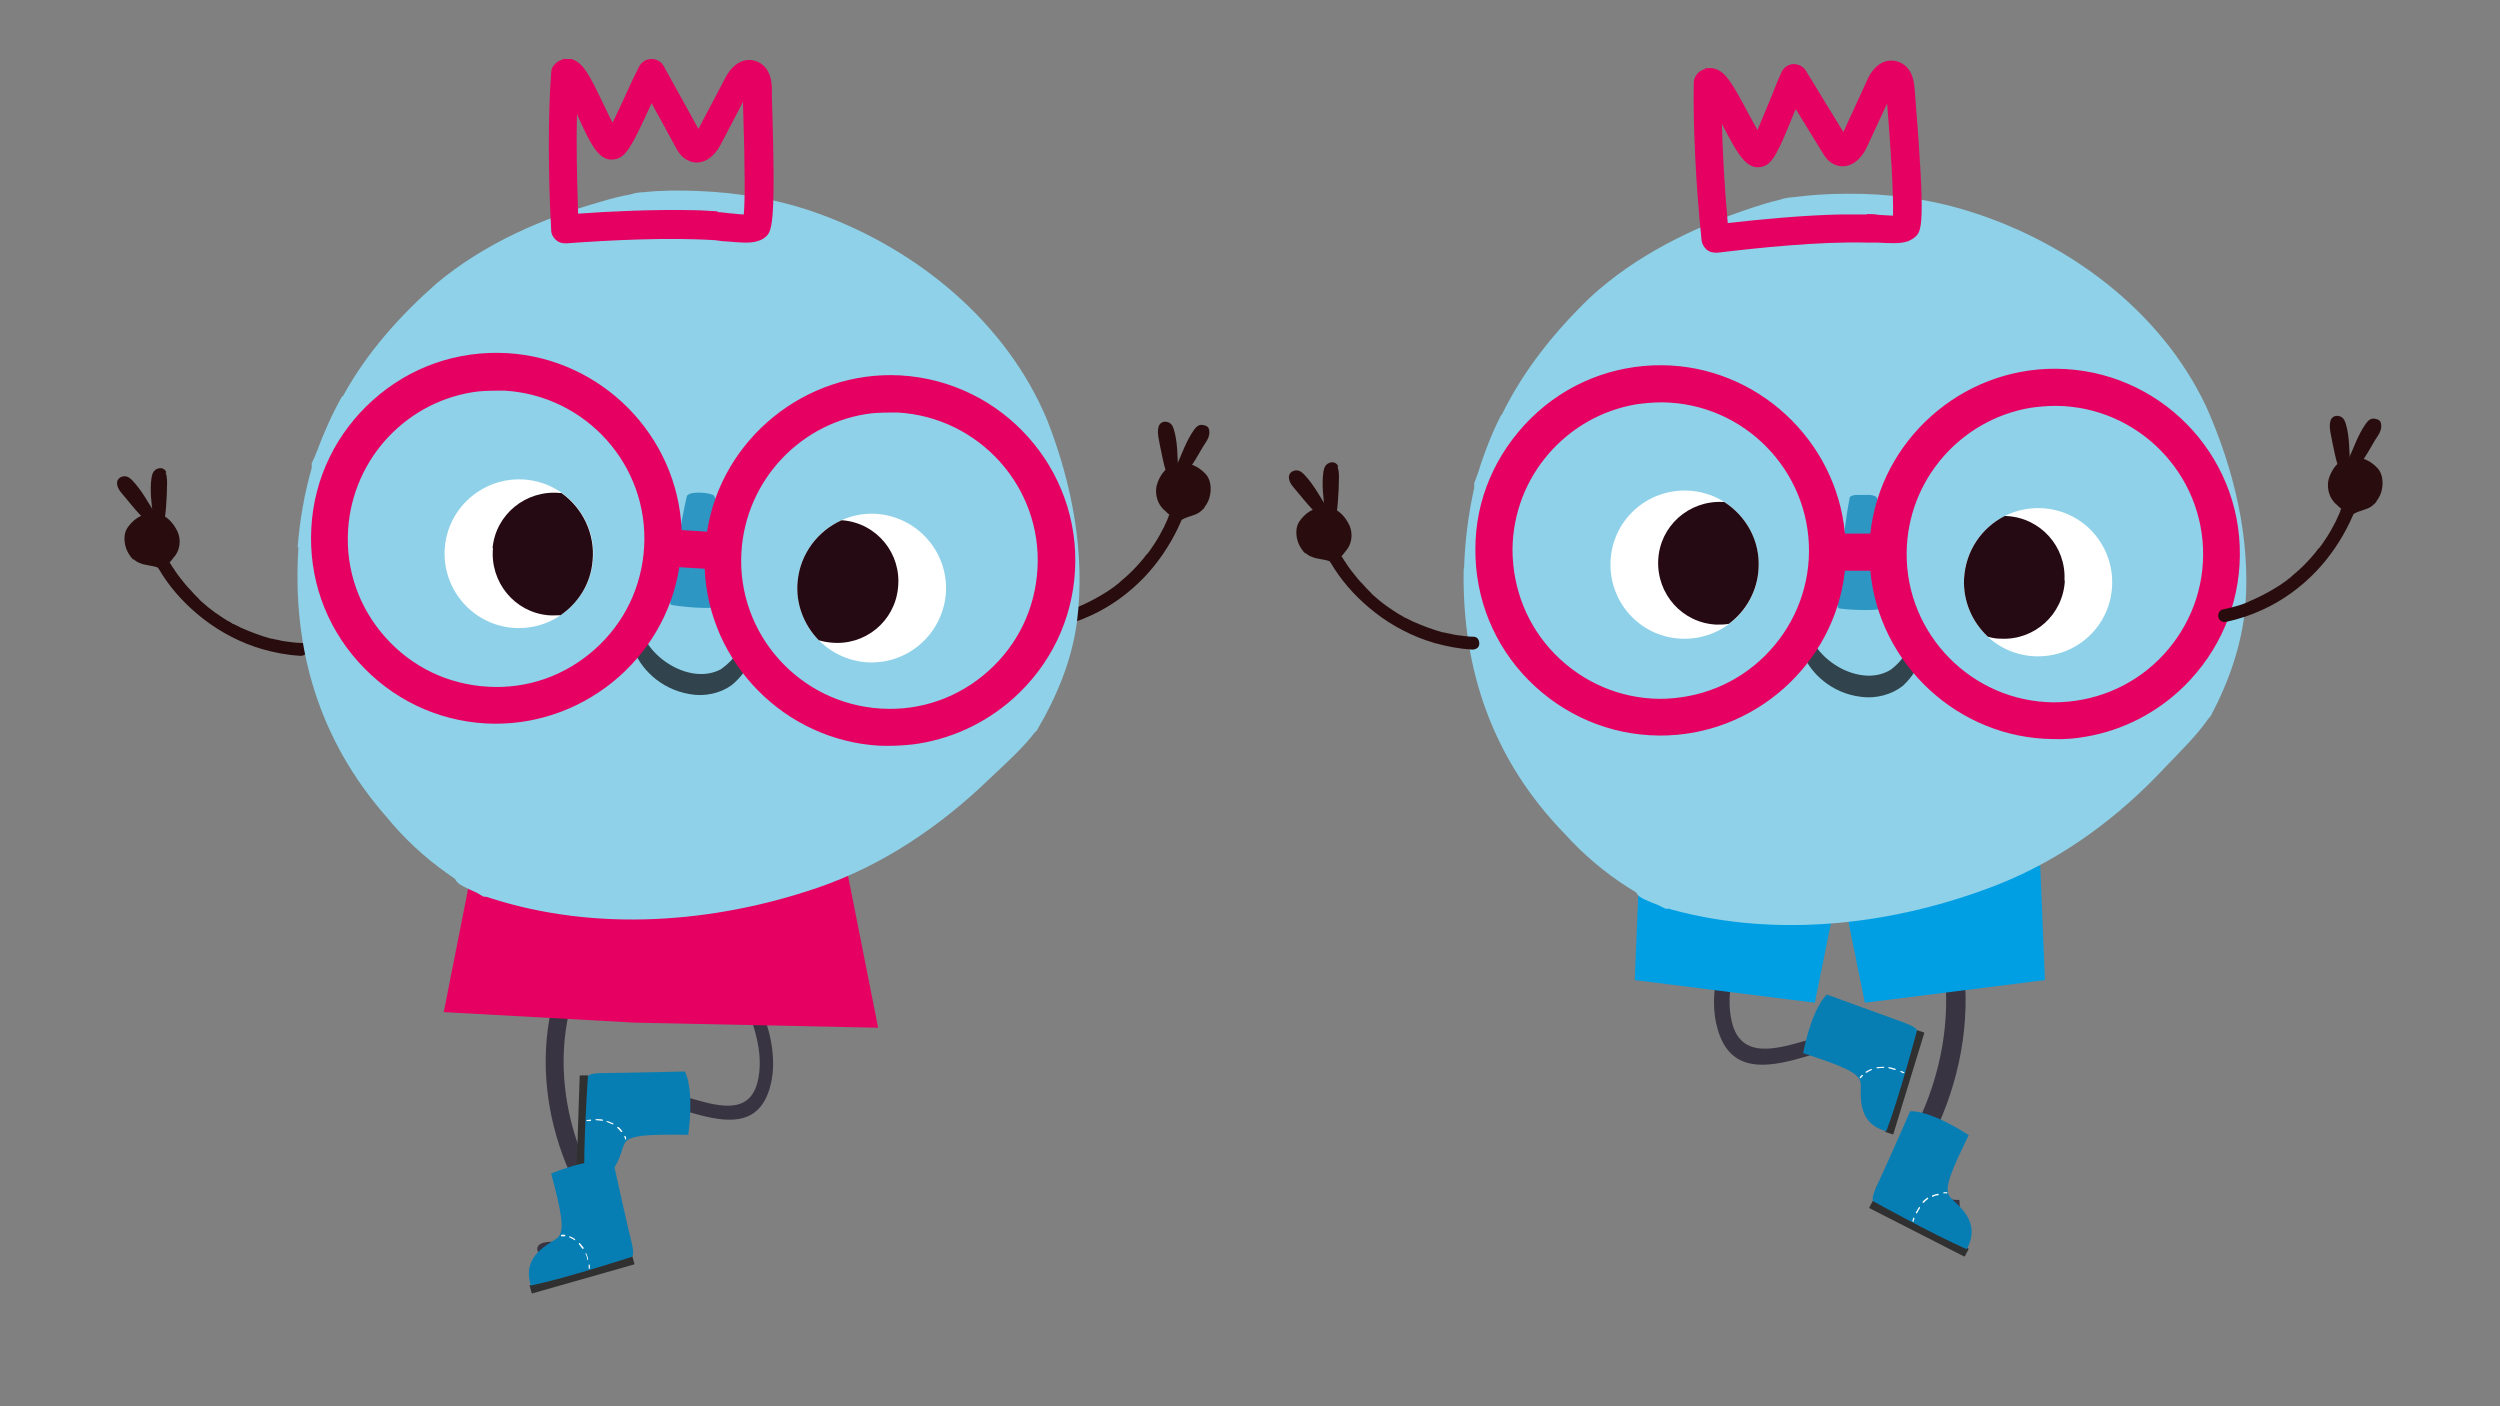
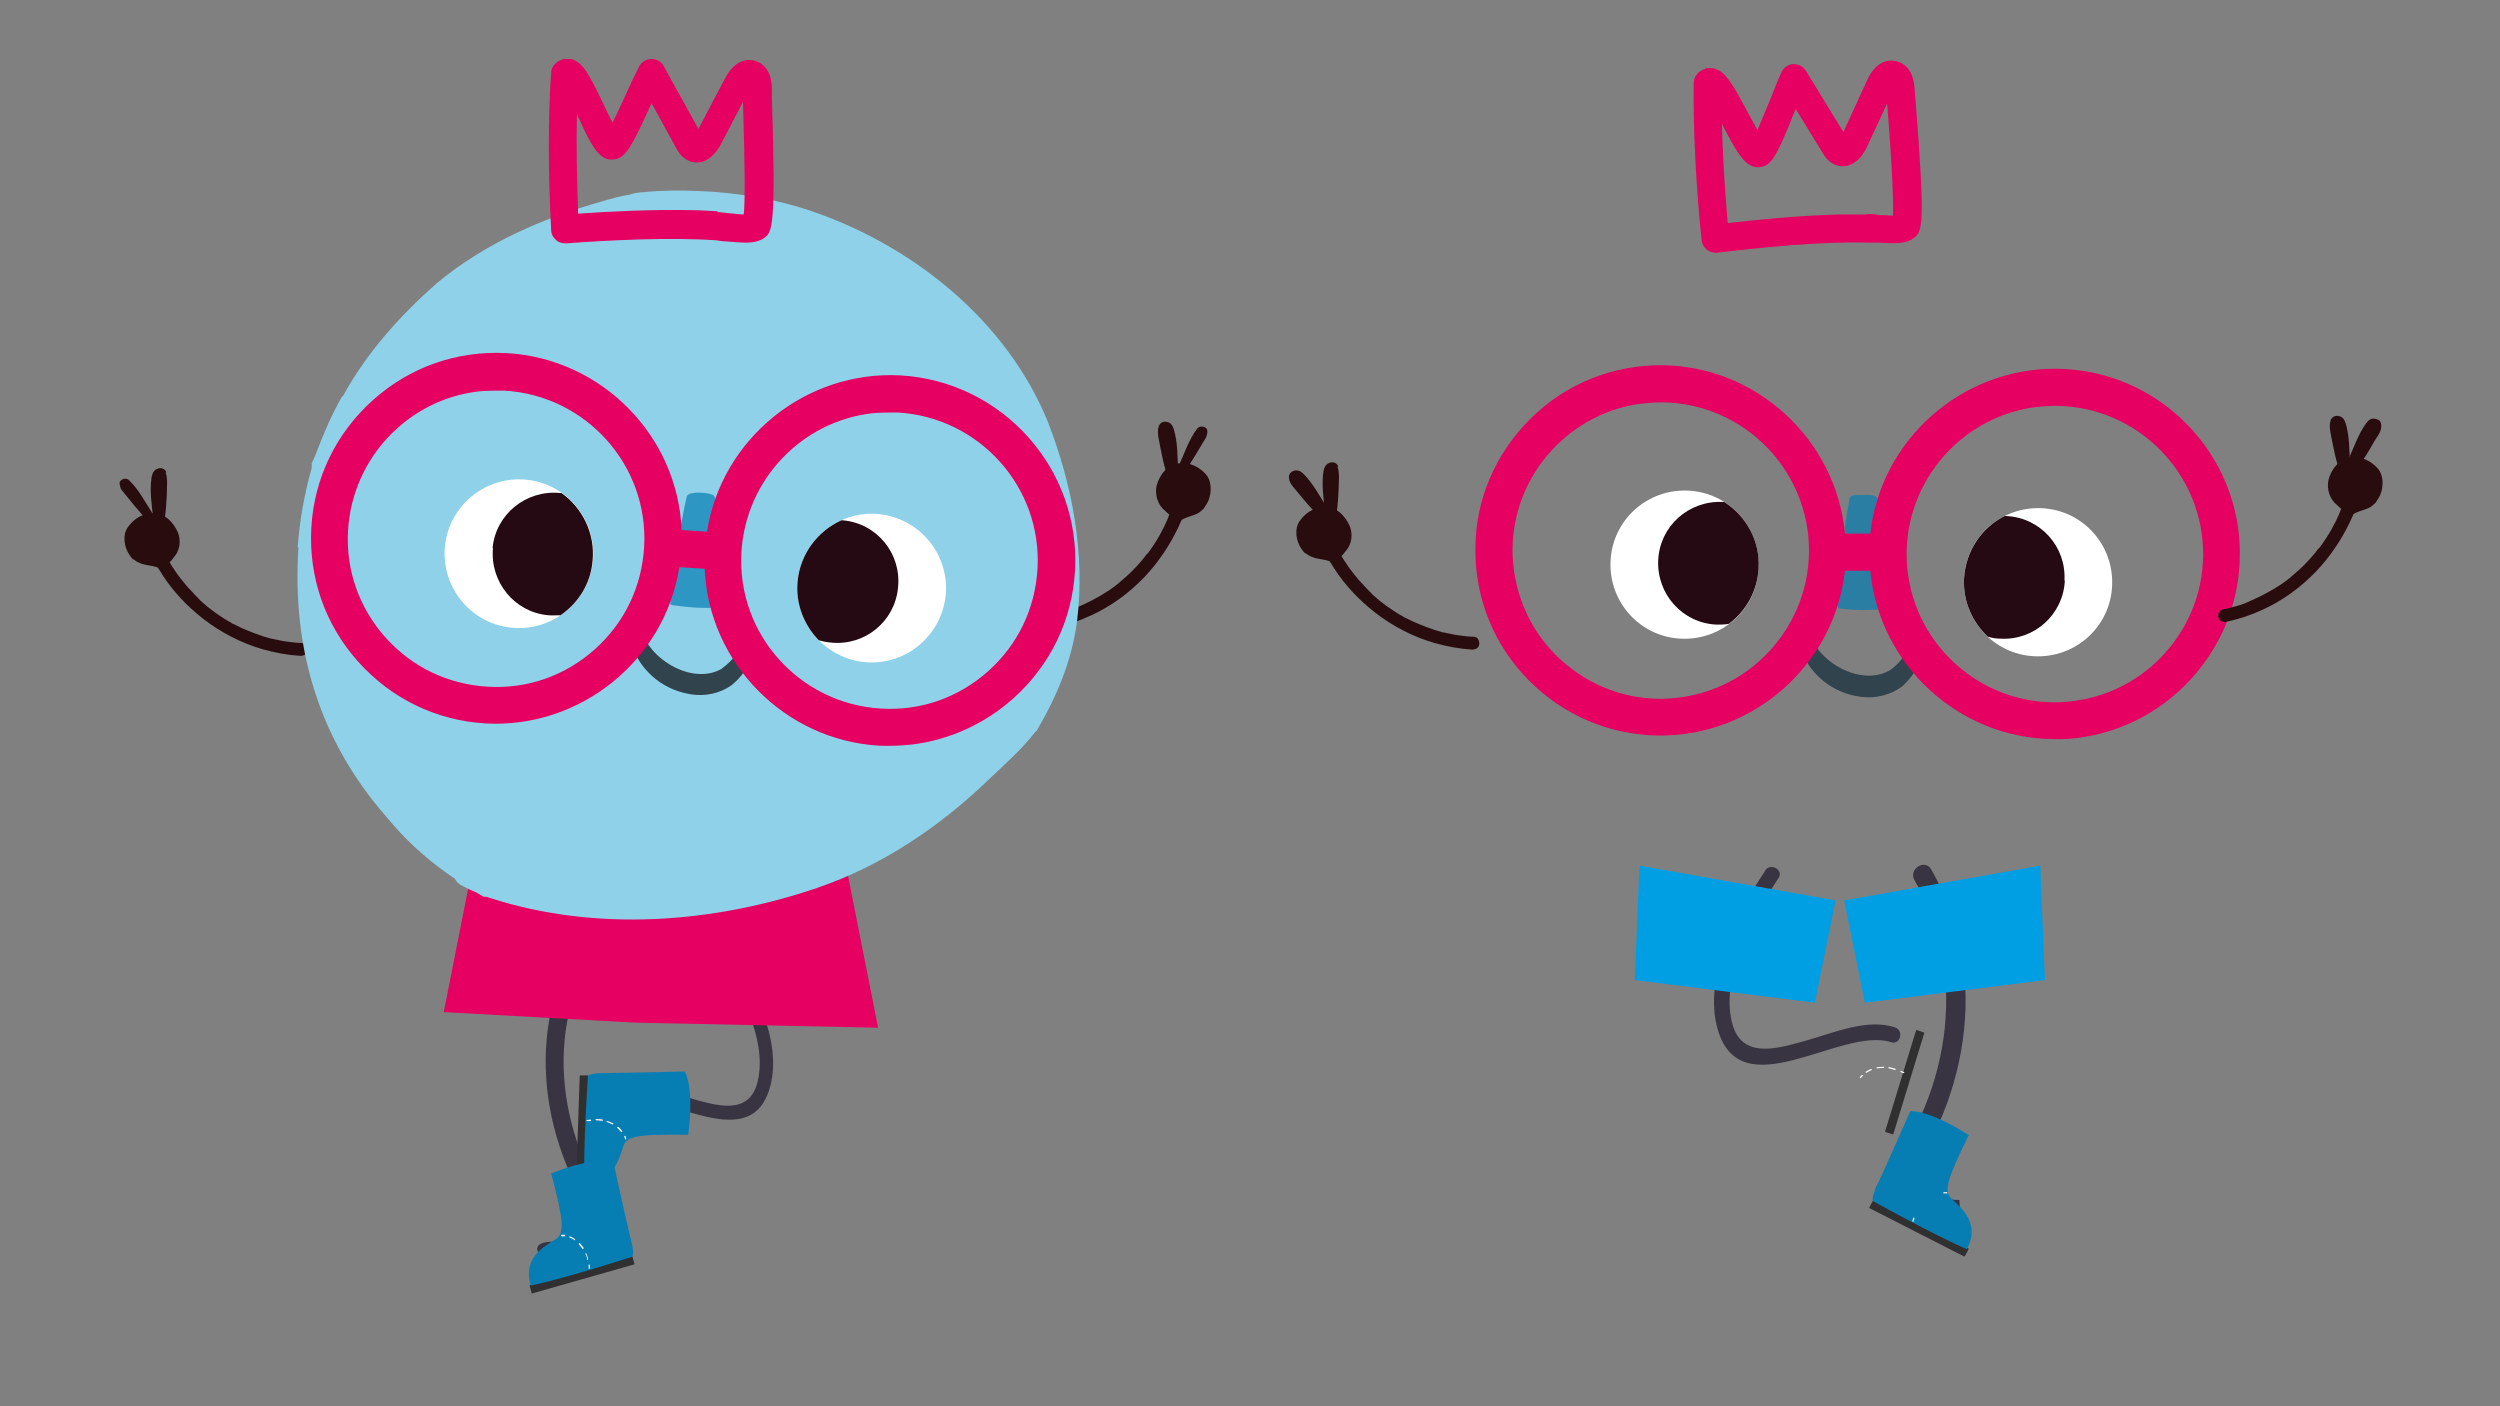
<svg xmlns="http://www.w3.org/2000/svg" version="1.1" viewBox="0 0 640 360">
  <rect x="0" y="0" width="640" height="360" fill="#808080" stroke="none" />
  <defs>
    <style>
      .cls-1 {
        fill: none;
      }

      .cls-2 {
        fill: #111;
      }

      .cls-3 {
        fill: #303030;
      }

      .cls-4 {
        clip-path: url(#clippath-1);
      }

      .cls-5 {
        clip-path: url(#clippath-3);
      }

      .cls-6 {
        clip-path: url(#clippath-2);
      }

      .cls-7 {
        fill: #fff;
      }

      .cls-8 {
        fill: #e60061;
      }

      .cls-9 {
        fill: #31434d;
      }

      .cls-10 {
        opacity: .7;
      }

      .cls-11 {
        fill: #290d0e;
      }

      .cls-12 {
        fill: #067eb4;
      }

      .cls-13 {
        fill: #8ed1e8;
      }

      .cls-14 {
        fill: #009fe3;
      }

      .cls-15 {
        fill: #383442;
      }

      .cls-16 {
        opacity: 0;
      }

      .cls-17 {
        clip-path: url(#clippath);
      }

      .cls-18 {
        fill: #250a13;
      }
    </style>
    <clipPath id="clippath">
      <rect class="cls-1" x="102.6" y="332.3" width="113.7" height="12.9" />
    </clipPath>
    <clipPath id="clippath-1">
      <rect class="cls-1" x="171.6" y="126" width="13.5" height="29.6" />
    </clipPath>
    <clipPath id="clippath-2">
      <rect class="cls-1" x="429.9" y="331.5" width="113.7" height="12.9" />
    </clipPath>
    <clipPath id="clippath-3">
      <rect class="cls-1" x="470.4" y="126.7" width="13.4" height="29.5" />
    </clipPath>
  </defs>
  <g>
    <g id="Calque_1">
      <g id="Calque_1-2" data-name="Calque_1">
        <g>
          <g class="cls-16">
            <g class="cls-17">
              <path class="cls-2" d="M102.6,337.7c-.6,5,7.3,5.8,10.4,6.4,10.8,2.2,21.8.4,32.6-1,1.2-.3,2.4-.5,3.7-.7,11.3-1.9,22.3,1.4,33.6,1.8,9.4.3,18.8.1,28.1-1.2,1.5-.2,4.1-.4,5-2.4s0-3.5-1.4-4.2c-6.7-3.3-13.9-3.3-20.8-3.6-14.1-.7-28.1,3.9-42.2,2.8-3.1-.3-6.2-1-9.3-1.6-1-.2-2.1-.4-3.1-.6-5.9-1.1-12-1.3-18-.9-3.1.2-6.1.5-9.1.9-2.5.4-5.9.4-8,2-.8.6-1.2,1.4-1.3,2.3" />
            </g>
          </g>
          <path class="cls-11" d="M308.4,129.9c-.4.5-.9.9-1.4,1.3-1.4.9-3.1,1-4.5,1.9-.3.7-.6,1.3-.9,2-2.2,4.6-5.1,8.9-8.6,12.6-3.9,4.1-8.7,7.6-13.8,9.9-3,1.4-6.1,2.4-9.3,3.1-.9.2-1.8-.3-2-1.2-.2-.8.3-1.9,1.2-2,1.4-.3,2.7-.6,4-1,.6-.2,1.3-.4,1.9-.7.3-.1.6-.2.9-.4.1,0,.3-.1.4-.2,0,0,.2,0,.3-.1,2.5-1.1,4.9-2.4,7.2-3.9.6-.4,1.1-.8,1.7-1.2l.2-.2c.1,0,.2-.2.3-.2.3-.2.5-.4.8-.7,1.1-.9,2.1-1.8,3.1-2.8s1.9-2,2.8-3.1c.2-.3.4-.5.6-.8,0-.1.2-.2.3-.3h0s.1-.2.2-.2c.4-.5.8-1.1,1.2-1.7.9-1.3,1.7-2.6,2.4-4,.4-.7.7-1.3,1-2,.2-.4.3-.7.5-1.1,0-.2.2-.3.2-.5h0c0-.1,0-.2.1-.3,0-.1,0-.2.2-.3-.4-.3-.8-.7-1.2-1.1-1.9-1.5-2.6-4.2-2.1-6.4.7-2.6,2.7-5.5,5.9-5.7h1.5c1.9.2,3.7,1.2,5.1,2.7,1.7,1.8,1.6,4.9.7,7-.3.6-.6,1.1-1,1.6" />
          <path class="cls-11" d="M296.6,109.2c.3-.9,1.1-1.4,2.1-1.2,1.1.2,1.5,1,1.8,1.9,1,3.3.9,6.8,1.1,10.2v.2c0,0,0,.2-.2.3-.6.5-1.4,1.4-2.3,1-.4-.2-.5-.5-.6-.9-.6-1.9-1-3.9-1.4-5.9-.3-1.7-1-4.1-.5-5.5" />
          <path class="cls-11" d="M301.7,119.4c1.5-3.3,2.6-6.8,4.8-9.7.5-.7,2-.7,2.5.2.2.6,0,1.4-.2,2-1.8,2.9-3.5,6.1-5.6,8.9-.5,0-1,0-1.5-1.4" />
-           <path class="cls-11" d="M302.1,119.7c.9-2,1.6-4,2.6-5.9.5-1,1-1.9,1.6-2.8.3-.5.7-1.2,1.4-1.2s1,.7.8,1.3c-.2.9-.9,1.8-1.4,2.6-.5.9-1.1,1.9-1.6,2.8-.6.9-1.1,1.8-1.7,2.7-.1.2-.6,1-.8,1.1-.3,0-.7-.9-.8-1.1-.3-.6-1.2,0-.9.5.3.7.9,1.8,1.8,1.7.4,0,.6-.3.8-.6.5-.7.9-1.3,1.4-2,1-1.5,1.8-3,2.7-4.5.7-1.1,1.6-2.2,1.6-3.6s-.6-1.7-1.6-1.9c-1.1-.2-1.7.4-2.3,1.2-2,2.8-3.1,6.1-4.5,9.2-.3.6.6,1.1.9.5" />
          <path class="cls-11" d="M34.1,143.1c.5.4,1,.8,1.6,1,1.5.7,3.2.6,4.7,1.2.4.6.8,1.2,1.2,1.9,2.8,4.3,6.3,8,10.4,11.2,4.5,3.5,9.7,6.2,15.2,7.8,3.2.9,6.4,1.5,9.7,1.7.9,0,1.8-.5,1.8-1.5s-.5-1.8-1.5-1.8-2.8-.2-4.1-.4c-.7-.1-1.3-.2-2-.4-.3,0-.6-.1-1-.2,0,0-.3,0-.4-.1h-.3c-2.6-.7-5.2-1.7-7.7-2.8-.6-.3-1.2-.6-1.8-.9,0,0-.2-.1-.3-.1s-.2-.1-.3-.2c-.3-.2-.6-.4-.9-.5-1.2-.7-2.3-1.5-3.5-2.3-1.1-.8-2.2-1.7-3.2-2.6-.2-.2-.5-.4-.7-.7,0,0-.2-.2-.3-.3h0s0-.1-.2-.2c-.5-.5-1-1-1.4-1.5-1.1-1.1-2.1-2.3-3-3.5-.5-.6-.9-1.2-1.3-1.8-.2-.3-.4-.7-.7-1,0-.2-.2-.3-.3-.5h0s0-.2-.2-.3c0,0,0-.2-.2-.3.4-.4.7-.8,1-1.2,1.7-1.8,2-4.5,1.1-6.6-1.1-2.5-3.5-5.1-6.7-4.8-.5,0-1,.1-1.4.2-1.9.5-3.5,1.7-4.7,3.4-1.4,2-.9,5.1.4,7,.3.5.7,1,1.2,1.4" />
          <path class="cls-11" d="M42.6,120.9c-.4-.9-1.3-1.3-2.3-.9s-1.3,1.2-1.5,2.2c-.5,3.4,0,6.8.4,10.2v.2c0,.1,0,.2.2.3.6.5,1.6,1.1,2.4.6.4-.2.4-.5.4-.9.3-2,.4-4,.5-6,0-1.7.3-4.2-.3-5.6" />
          <path class="cls-11" d="M39.2,131.7c-2-3.1-3.6-6.3-6.2-8.8-.6-.6-2-.4-2.4.6,0,.6.2,1.4.5,1.9,2.2,2.6,4.3,5.5,6.8,7.9.5,0,.9-.3,1.3-1.6" />
-           <path class="cls-11" d="M38.8,132c-1.1-1.8-2.2-3.7-3.4-5.5-.6-.9-1.3-1.7-2-2.5-.4-.4-.9-1.1-1.5-1-.8,0-.9.8-.6,1.4.3.9,1.2,1.6,1.8,2.4.7.8,1.4,1.7,2,2.5.7.8,1.4,1.7,2.1,2.4.2.2.7.9.9.9.3,0,.5-1,.6-1.2.2-.6,1.2-.3,1,.4s-.6,1.9-1.6,1.9-.6-.2-.9-.5c-.6-.6-1.1-1.2-1.7-1.8-1.2-1.3-2.3-2.7-3.4-4-.8-1-1.9-2-2.1-3.3-.2-1,.3-1.8,1.3-2.1,1-.3,1.8.2,2.5.9,2.4,2.5,4,5.5,5.8,8.4.4.6-.5,1.2-.8.7" />
          <path class="cls-15" d="M147.6,241.6c-14.1,24.5-8.3,55.3,9.2,76.2.6-1.3,1.2-2.6,1.8-3.9-6.6-.8-11.1,4-17.4,4s-3.2,4.6-.2,4.6c6.3,0,11.2-4.7,17.4-4,2.1.3,2.9-2.7,1.7-4.1-16.1-19.3-21.6-47.8-8.5-70.4,1.5-2.6-2.4-5.1-3.9-2.5" />
          <path class="cls-15" d="M186.1,241.9c6.5,9.7,14.4,24.5,11,36.5-5.3,18.6-28.5-.6-40,3.1-2.2.7-3.1-2.7-.9-3.4,6.3-2.1,13.9,1.2,20,2.9,6.8,1.9,15.7,5,17.8-4.3,2.5-10.9-5-24.2-10.8-33-1.3-1.9,1.8-3.7,3-1.8" />
          <polygon class="cls-8" points="122.4 214.6 113.6 259.1 162.6 261.8 167.7 222.7 122.4 214.6" />
          <polygon class="cls-8" points="212.2 199.5 224.8 263.1 162.6 261.8 160.5 222.7 212.2 199.5" />
          <path class="cls-3" d="M147.5,302.5l.9-27c0-.1,0-.2.2-.2h1.9c.1,0,.2.2.2.3l-.9,27c0,.1,0,.2-.2.2h-1.9c-.1,0-.2-.2-.2-.3" />
          <path class="cls-12" d="M150.5,275.7s-.4-1,4-1,20.8-.4,20.8-.4c0,0,2.5,3.7.9,16.2-10.2-.1-15.1,0-16.3,2.2-1.2,2.3-1.9,10.2-10.3,9.7-.3-9.3.9-26.7.9-26.7" />
          <path class="cls-7" d="M159.8,291s0-.1.1-.2h.2c.2.4.2.7.2.7,0,.1,0,.2-.1.2s-.2,0-.2-.1c0,0,0-.3-.2-.6h0" />
          <path class="cls-7" d="M152.4,286.7s0-.2.2-.2h.4c.4,0,.8,0,1.2.1.1,0,.2.1.2.2,0,0-.1.2-.2.1-.4,0-.8,0-1.1-.1h-.4c-.1,0-.2,0-.2-.2h0M155.4,287.1h0s.1-.1.2-.1c.5.2,1,.4,1.4.6,0,0,.1.2,0,.2,0,0-.2.1-.3,0-.4-.2-.9-.4-1.4-.6,0,0-.1,0-.1-.2M158,288.6h0c0-.1.2-.1.3-.1.4.3.7.7,1,1.1v.2h-.3c-.3-.4-.6-.7-1-1.1h0" />
          <path class="cls-7" d="M150.1,286.9s0-.2.2-.2c.3,0,.5,0,.8-.1.1,0,.2,0,.2.2,0,0,0,.2-.2.2h-.7c-.1,0-.2,0-.2-.1h0" />
          <path class="cls-3" d="M136.3,331.1l26-7.4c.1,0,.2-.1.1-.2l-.5-1.8c0-.1-.1-.2-.2-.1l-26,7.4c-.1,0-.2.1-.1.2l.5,1.8c0,.1.1.2.2.1" />
          <path class="cls-12" d="M161.6,321.8s1.1.2,0-4.1c-1.1-4.3-4.6-20.3-4.6-20.3,0,0-4.2-1.6-15.9,3,2.6,9.9,3.6,14.6,1.7,16.4-1.9,1.7-9.4,4.3-6.9,12.3,9.1-1.9,25.7-7.3,25.7-7.3" />
          <path class="cls-7" d="M144.6,316.5s.1,0,.1-.2,0-.2-.2-.2h-.7c-.1,0-.2,0-.2.2s0,.2.2.2h.7" />
          <path class="cls-7" d="M150.5,322.6s-.2,0-.2-.1v-.4c-.1-.4-.2-.7-.4-1.1v-.2s.2,0,.2.1c.1.4.3.7.4,1.1v.4s0,.2-.1.2h0M149.1,319.7c-.3-.4-.6-.8-.9-1.2v-.3h.2c.3.4.7.8,1,1.2v.3h-.2M147.1,317.5c-.4-.3-.8-.5-1.3-.7,0,0-.1-.1-.1-.2,0,0,.1-.1.2-.1.5.2.9.4,1.3.7,0,0,.1.2,0,.3h-.1" />
          <path class="cls-7" d="M150.9,324.9s.1-.1.1-.2v-.8c0-.1-.1-.2-.2-.2,0,0-.2.1-.1.2v.7c0,.1,0,.2.2.2h0" />
          <path class="cls-13" d="M76.4,140.1c-1.7,26,5.3,49.4,22.6,69.1,4.4,5.4,9.6,10.2,15.2,14.2.8.5,1.5,1.1,2.3,1.6.3.8,1.2,1.5,2.1,1.9,1.1.6,2.2,1.1,3.4,1.6.5.3,1,.6,1.5.9.3.2.7.2,1.1.2.3.1.6.2.9.3,27,8.7,57,6.5,83.7-2.6,16.7-5.7,31.6-15.8,44.3-28.1,4-3.8,8.1-7.4,11.5-11.8h0c.3-.2.5-.4.6-.7,5-8.5,8.8-17.7,10.1-27.5,2.2-17.4-1.2-35.3-7.6-51.6-10.4-25.1-33.3-43.8-58.5-52.9-9.9-3.6-20.3-5.4-30.8-5.8-4.7-.2-9.3-.2-14,.3-.9,0-2.4.2-3.5.6-2.4.4-4.7,1-7,1.7-15.3,4.3-30.3,10.8-42.6,21.1-9.4,8.3-17.9,17.8-23.9,28.8,0,0-.2,0-.3.2-2.5,4.4-4.6,9.2-6.4,14-.4,1-.8,2-1.3,3,0,.4,0,.7,0,1v.2c-1.9,6.7-3.1,13.5-3.6,20.4" />
          <path class="cls-8" d="M143.7,59.8c-.3-.3-.5-.6-.5-1-.8-14.5-.8-29.5,0-40.1,0-.4.2-.8.6-1.1.6-.4,1.2-.6,1.9-.4,2.1.5,3.9,4.2,6.9,10.5,1.3,2.7,3.1,6.6,4.2,7.9,1.2-1.7,3.7-7.1,5.2-10.5,1.3-2.9,2.5-5.6,3.4-7.1.3-.5.8-.8,1.3-.8h0c.5,0,1,.3,1.3.8l9.8,17.7c.1.3.4.8.6.8.3,0,1.1-.6,1.8-1.8l7.2-13.8c1.4-2.7,3.3-3.9,5.2-3.3,1.7.5,2.6,2.2,2.7,4.9v2.4c1,30.3.2,33.3-1.1,34.3s-3.9.8-8,.4c-1,0-2-.2-2.9-.3-12.1-.9-27.7,0-38.6.8h-.2c-.3,0-.7,0-1-.4M183.6,56.4c.9,0,1.9.2,3,.3,1.8.2,4.7.5,5.7.3.7-2.3.7-13,.1-31.9v-2.4c0-1.6-.4-2.1-.6-2.1-.3,0-1,.6-1.7,1.8l-7.2,13.8c-1.5,2.9-3.8,4.1-5.8,3.1s-1.5-1.5-1.9-2.1l-8.4-15.3c-.6,1.3-1.3,2.8-2,4.4-4.2,9.3-5.7,12-7.3,12.5-2.5.7-4.2-2.7-7.5-9.9-1.1-2.3-2.7-5.7-3.9-7.6-.5,9.9-.5,22.9.2,35.7,9-.7,20.6-1.3,31-1,2.2,0,4.4.2,6.5.3" />
          <path class="cls-8" d="M193.7,61.8c-1.8.5-4.3.3-7.7,0-1,0-2-.2-2.8-.3-12-.8-27.5,0-38.3.8-1.2,0-2-.3-2.6-.9h0c-.7-.6-1.2-1.5-1.2-2.5-.8-14.6-.8-29.7,0-40.3,0-1,.6-2,1.4-2.6.5-.4,1.1-.7,1.7-.8v-.3l.2.2h1.8c3.1.8,4.8,4.3,8.3,11.6.6,1.3,1.5,3.1,2.3,4.7,1.2-2.3,2.5-5.3,3.4-7.2,1.3-2.9,2.6-5.6,3.5-7.3.6-1.1,1.8-1.8,3.1-1.8s2.5.7,3.1,1.8l8.9,16.1,6.9-13.1c1.9-3.6,4.7-5.2,7.7-4.3,1.8.6,4,2.2,4.2,6.8v2.4c1.1,33.7,0,34.5-1.8,36-.5.4-1.1.7-1.8.9M183.7,54.3c.9,0,2,.2,3,.3.7,0,2.5.3,3.7.3.3-2.8.4-10.2-.2-28.8l-5.7,10.9c-2.1,4-5.5,5.6-8.5,4-1.6-.8-2.4-2.2-2.8-2.9l-6.4-11.7c-.1.2-.2.5-.3.7-4.7,10.3-6.2,12.9-8.7,13.6-4.3,1.1-6.4-3.4-9.9-11,0-.2-.1-.3-.2-.5-.2,7.8,0,16.6.3,25.5,8.1-.6,19.2-1.1,29.1-.9,2.3,0,4.5.2,6.6.3" />
          <path class="cls-7" d="M151.8,143.6c-1,10.4-10.3,18.1-20.8,17.1-10.4-1-18.1-10.3-17.1-20.8,1-10.4,10.3-18.1,20.8-17.1,10.4,1,18.1,10.3,17.1,20.8" />
          <path class="cls-18" d="M126.2,140.3c-.8,8.7,5.5,16.4,14.1,17.2,1.1.1,2.2,0,3.2,0,4.5-3.1,7.7-8,8.2-13.9.7-7-2.6-13.6-8-17.4h-.4c-8.7-.8-16.4,5.5-17.2,14.1" />
          <path class="cls-7" d="M204.2,148.7c-1,10.4,6.6,19.7,17.1,20.8,10.4,1,19.7-6.6,20.8-17.1,1-10.4-6.6-19.7-17.1-20.8-10.4-1-19.7,6.6-20.8,17.1" />
          <path class="cls-18" d="M229.9,150.4c-.8,8.7-8.5,15-17.2,14.1-1.1-.1-2.1-.3-3.1-.6-3.8-3.9-6-9.4-5.4-15.2.7-7,5.2-12.8,11.2-15.5h.4c8.7.8,15,8.5,14.1,17.2" />
          <g class="cls-10">
            <g class="cls-4">
              <path class="cls-12" d="M175.9,126.7c-1.8,7.5-5,27.7-4.2,28.1.8.3,12.1,1.7,13.1,0,1-1.8-1-27-2-27.9s-6.4-1.2-6.8,0" />
            </g>
          </g>
          <path class="cls-9" d="M192.5,160.7c.4,0,.6.8.6,2.1v2.4c0,.9-.5,1.9-.8,3.1-.7,2.3-2.3,4.9-5,7.1-2.9,2.1-6.9,3-10.7,2.3-7.8-1.3-12.8-6.9-14.4-11.5-1.6-4.8,0-7.8.5-7.6.9,0,1,2.8,3,6,1.9,3.1,6.3,6.9,11.8,7.8,2.7.4,5.1,0,7.1-1.1,1.8-1.3,3.4-2.9,4.3-4.6.5-.9,1-1.6,1.4-2.3.3-.8.6-1.4.9-1.9.6-1.1,1.1-1.7,1.5-1.6" />
          <path class="cls-8" d="M230.3,97.2c-24.3-1.4-45.3,16.3-48.6,40l-8.4-.5c-.6-23.9-19.5-43.8-43.8-45.2-25.5-1.4-47.5,18.2-48.9,43.7s18.2,47.5,43.7,48.9c24.3,1.4,45.3-16.3,48.6-40l8.4.5c.6,23.9,19.5,43.8,43.8,45.2,25.5,1.4,47.5-18.2,48.9-43.7s-18.2-47.5-43.7-48.9M124.8,176.8c-21.5-1.2-37.9-19.6-36.7-41.1,1.2-21.5,19.6-37.9,41.1-36.7,21.5,1.2,37.9,19.6,36.7,41.1-1.2,21.5-19.6,37.9-41.1,36.7M225.5,182.4c-21.5-1.2-37.9-19.6-36.7-41.1s19.6-37.9,41.1-36.7c21.5,1.2,37.9,19.6,36.7,41.1-1.2,21.5-19.6,37.9-41.1,36.7" />
          <path class="cls-8" d="M233.4,190.6c-2.7.3-5.5.4-8.3.3-24.2-1.4-43.7-21.2-44.7-45.3l-6.5-.4c-3.7,23.8-25.3,41.3-49.5,40-12.6-.7-24.2-6.3-32.7-15.8s-12.7-21.6-12-34.3c.7-12.6,6.3-24.2,15.8-32.7s21.6-12.7,34.3-12c24.2,1.4,43.7,21.1,44.7,45.3l6.5.4c3.7-23.8,25.3-41.3,49.5-40,26.1,1.5,46.2,23.9,44.7,50-.7,12.6-6.3,24.2-15.8,32.7-7.4,6.6-16.4,10.6-25.9,11.8M172.1,143.1l10.3.6v1c.6,23.5,19.4,42.9,42.8,44.2,25,1.4,46.4-17.8,47.8-42.8s-17.8-46.4-42.8-47.8c-23.4-1.3-44.3,15.9-47.5,39.1v.9c-.1,0-10.4-.6-10.4-.6v-1c-.6-23.5-19.4-42.9-42.8-44.2-12.1-.7-23.7,3.4-32.8,11.5-9,8.1-14.4,19.2-15.1,31.3s3.4,23.7,11.5,32.8c8.1,9,19.2,14.4,31.3,15.1,23.4,1.3,44.3-15.9,47.5-39.1v-.9h.2ZM232.5,183.2c-2.3.3-4.7.4-7,.2-22-1.2-38.9-20.2-37.7-42.2s20.2-38.9,42.2-37.7c10.7.6,20.4,5.3,27.6,13.3,7.1,8,10.7,18.2,10.1,28.9s-5.3,20.4-13.3,27.6c-6.2,5.5-13.8,9-21.9,9.9M223.2,105.8c-17.9,2.1-32.3,16.9-33.4,35.6-1.2,20.9,14.9,38.8,35.8,40,10.1.6,19.8-2.8,27.4-9.6s12-16,12.6-26.2c1.2-20.9-14.9-38.8-35.8-40-2.2,0-4.5,0-6.6.2M131.8,177.6c-2.3.3-4.7.4-7,.2-10.7-.6-20.4-5.3-27.6-13.3-7.1-8-10.7-18.2-10.1-28.9,1.2-22,20.2-38.9,42.2-37.7,22,1.2,38.9,20.2,37.7,42.2-.6,10.7-5.3,20.4-13.3,27.6-6.2,5.5-13.8,9-21.9,9.9M122.5,100.2c-17.9,2.1-32.3,16.9-33.4,35.6-.6,10.1,2.8,19.8,9.6,27.4,6.8,7.6,16,12,26.2,12.6,10.1.6,19.8-2.8,27.4-9.6,7.6-6.8,12-16,12.6-26.2,1.2-20.9-14.9-38.8-35.8-40-2.2,0-4.5,0-6.6.2" />
        </g>
      </g>
      <g id="Calque_1-3" data-name="Calque_1">
        <g>
          <g class="cls-16">
            <g class="cls-6">
              <path class="cls-2" d="M429.9,337c-.6,5,7.3,5.8,10.4,6.4,10.8,2.2,21.8.4,32.6-1,1.2-.3,2.4-.5,3.7-.7,11.3-1.9,22.3,1.4,33.6,1.8,9.4.3,18.8.1,28.1-1.2,1.5-.2,4.1-.4,5-2.4s0-3.5-1.4-4.2c-6.7-3.3-13.9-3.3-20.8-3.6-14.1-.7-28.1,3.9-42.2,2.8-3.1-.3-6.2-1-9.3-1.6-1-.2-2.1-.4-3.1-.6-5.9-1.1-12-1.3-18-.9-3.1.2-6.1.5-9.1.9-2.5.4-5.9.4-8,2-.8.6-1.2,1.4-1.3,2.3" />
            </g>
          </g>
          <path class="cls-15" d="M501.9,312.3c-7,0-12.4-5.2-19.3-4.4-2.4.3-3.2-3-1.9-4.6,17.9-21.3,23.9-53,9.4-78-1.6-2.8,2.7-5.6,4.3-2.7,15.7,27.1,9.2,61.3-10.1,84.5-.7-1.4-1.3-2.9-2-4.3,7.3-.9,12.3,4.4,19.3,4.4" />
          <path class="cls-15" d="M451.9,222.9c-7.2,10.8-16,27.2-12.2,40.5,5.9,20.7,31.5-.7,44.4,3.4,2.4.8,3.4-3,1-3.8-7-2.3-15.4,1.3-22.1,3.2-7.5,2.1-17.4,5.5-19.7-4.8-2.7-12.1,5.5-26.8,12-36.6,1.4-2.1-2-4-3.4-2" />
          <polygon class="cls-14" points="522.3 221.6 523.5 250.9 477.4 256.7 472.1 230.5 522.3 221.6" />
          <polygon class="cls-14" points="419.7 221.6 418.5 250.9 464.6 256.7 469.9 230.5 419.7 221.6" />
          <path class="cls-3" d="M502.7,321.6l-24.1-12.3s-.1-.2,0-.3l.9-1.7s.2-.1.3,0l24.1,12.3s.1.2,0,.3l-.9,1.7s-.2.1-.3,0" />
          <path class="cls-12" d="M479.7,307.6s-1.1,0,.8-4.1c1.9-4,8.5-19,8.5-19,0,0,4.4-.7,15,6.1-4.5,9.2-6.4,13.6-4.9,15.7,1.6,2.1,8.4,6,4.4,13.5-8.5-3.7-23.8-12.2-23.8-12.2" />
          <path class="cls-7" d="M497.5,305.6v-.2c0-.1,0-.2.2-.2h.7c.1,0,.2.1.1.2,0,.1-.1.2-.2.1h-.7" />
-           <path class="cls-7" d="M490.5,310.5s-.1-.2,0-.2c0-.1.1-.2.2-.3.2-.4.4-.7.6-1,0,0,.2-.1.2,0v.3c-.2.3-.4.6-.6,1,0,.1-.1.2-.2.3,0,0-.2.1-.2,0h0M492.2,307.9h0v-.3c.4-.4.8-.7,1.2-1h.2v.3c-.4.3-.8.6-1.1,1h-.2M494.6,306.2h0s0-.2.1-.2c.5-.2,1-.3,1.4-.4,0,0,.2,0,.2.2s0,.2-.2.2c-.5,0-.9.2-1.4.4h-.1" />
          <path class="cls-7" d="M489.6,312.7s-.1-.1,0-.2c0-.3.2-.5.2-.7,0,0,.1-.2.2-.1,0,0,.1.1.1.2,0,.2-.2.5-.2.7s-.1.2-.2.1h0" />
          <path class="cls-3" d="M484.7,290.3l7.9-25.8c0-.1,0-.2-.1-.2l-1.8-.6c-.1,0-.2,0-.2.1l-7.9,25.8c0,.1,0,.2.1.2l1.8.6c.1,0,.2,0,.2-.1" />
-           <path class="cls-12" d="M490.7,264s.7-.8-3.5-2.3-19.5-7.1-19.5-7.1c0,0-3.6,2.7-6.1,15,9.7,3.2,14.2,4.9,14.7,7.5.4,2.6-1.5,10.3,6.6,12.5,3.3-8.7,7.8-25.6,7.8-25.6" />
          <path class="cls-7" d="M476.9,275.4v-.2h-.3c-.3.3-.5.6-.5.6v.2h.3s.1-.2.4-.5h0" />
          <path class="cls-7" d="M485.3,273.8s-.1.1-.2.1-.2,0-.4-.1c-.4-.1-.8-.2-1.1-.3-.1,0-.2-.1-.2-.2,0,0,.1-.2.2-.1.4,0,.8.2,1.2.3.1,0,.2,0,.4.1,0,0,.2.1.1.2h0M482.1,273.4c-.5,0-1,0-1.5.1-.1,0-.2,0-.2-.1,0,0,0-.2.1-.2.5,0,1-.1,1.6-.1s.2,0,.2.2h0s0,.1-.2.1M479.2,273.9c-.4.2-.9.4-1.3.7h-.3v-.2c.4-.3.9-.5,1.3-.7h.3v.2" />
          <path class="cls-7" d="M487.5,274.7v-.2c-.2-.1-.5-.2-.7-.3h-.3v.2c.2.1.4.2.7.3h.3" />
-           <path class="cls-13" d="M374.7,145.6c-.5,26.1,7.6,49.1,25.9,67.9,4.7,5.2,10,9.7,15.9,13.5.8.5,1.6,1,2.4,1.5.3.8,1.3,1.4,2.2,1.8,1.1.5,2.3,1,3.4,1.4.5.3,1.1.5,1.6.8.3.2.7.2,1.1.1.3.1.6.2.9.3,27.4,7.4,57.3,3.8,83.5-6.5,16.4-6.5,30.9-17.3,42.9-30.2,3.8-4,7.8-7.8,10.9-12.3h0c.2-.2.5-.5.6-.7,4.6-8.7,7.9-18.1,8.8-27.9,1.4-17.5-2.9-35.2-10-51.2-11.6-24.6-35.4-42.2-61-50.1-10-3.1-20.5-4.5-31-4.4-4.7,0-9.3.3-13.9.9-.9,0-2.4.3-3.5.7-2.3.5-4.7,1.3-6.9,2-15.1,5-29.8,12.2-41.5,23-9,8.7-17,18.6-22.5,29.9l-.3.3c-2.3,4.6-4.2,9.4-5.7,14.3-.4,1-.7,2-1.1,3,0,.4,0,.7,0,1v.2c-1.5,6.7-2.4,13.7-2.6,20.6" />
          <path class="cls-8" d="M438.1,62.2c-.3-.3-.5-.6-.6-1-1.5-14.5-2.2-29.4-2-40,0-.4.2-.9.5-1.1.5-.4,1.2-.6,1.9-.5,2.2.4,4.1,4,7.4,10.2,1.4,2.6,3.4,6.5,4.6,7.7,1.2-1.8,3.4-7.3,4.7-10.7,1.2-2.9,2.3-5.7,3.1-7.3.2-.5.7-.8,1.3-.8h0c.5,0,1,.3,1.3.7l10.6,17.3c.2.3.4.7.6.8.3,0,1.1-.6,1.7-1.9l6.6-14.2c1.3-2.7,3.1-4,5.1-3.5,1.7.4,2.7,2.1,2.9,4.8,0,.6.1,1.5.2,2.4,2.4,30.2,1.7,33.3.5,34.3-1.3,1.1-3.9,1-8,.7-1,0-2,0-2.9,0-12.2-.3-27.7,1.3-38.5,2.6h-.2c-.3,0-.7,0-1-.3M477.8,56.9c.9,0,1.9,0,3,.2,1.8,0,4.7.3,5.7,0,.6-2.3,0-13.1-1.4-31.9,0-1-.1-1.8-.2-2.4-.1-1.5-.5-2.1-.7-2.1-.3,0-1,.6-1.6,1.9l-6.6,14.2c-1.4,3-3.6,4.3-5.6,3.4-1-.5-1.6-1.4-2-2l-9.1-14.8c-.6,1.3-1.2,2.9-1.8,4.5-3.8,9.5-5.1,12.3-6.7,12.8-2.4.8-4.3-2.5-8-9.5-1.2-2.2-2.9-5.6-4.2-7.4,0,9.9.6,22.9,1.8,35.6,8.9-1.1,20.5-2.2,30.9-2.5h6.5" />
          <path class="cls-8" d="M488.3,61.8c-1.8.6-4.2.5-7.7.3-1,0-2,0-2.8,0-12-.3-27.4,1.3-38.2,2.6-1.2,0-2-.2-2.7-.8h0c-.7-.6-1.2-1.5-1.3-2.4-1.5-14.5-2.2-29.6-2-40.3,0-1,.5-2,1.3-2.7.5-.4,1.1-.7,1.7-.9v-.3l.2.2c.6-.1,1.2-.1,1.8,0,3.1.6,5,4.1,8.8,11.2.7,1.2,1.6,3,2.5,4.6,1-2.4,2.3-5.4,3.1-7.4,1.2-3,2.3-5.8,3.1-7.5.6-1.2,1.7-1.9,3-2,1.3,0,2.5.6,3.2,1.7l9.6,15.7,6.2-13.5c1.7-3.7,4.5-5.4,7.5-4.6,1.8.5,4.1,2,4.5,6.6l.2,2.4c2.7,33.6,1.7,34.5-.2,36.1-.5.4-1.1.7-1.7,1M477.9,54.8c.9,0,2,0,3,.2.8,0,2.5.2,3.7.2.1-2.8,0-10.2-1.5-28.7l-5.2,11.2c-1.9,4-5.2,5.8-8.3,4.4-1.6-.7-2.5-2.1-2.9-2.8l-7-11.4c0,.2-.2.5-.3.7-4.2,10.5-5.6,13.2-8,14-4.2,1.3-6.5-3.1-10.4-10.5,0-.2-.2-.3-.2-.5.2,7.8.7,16.6,1.5,25.5,8.1-.9,19.1-2,29-2.2h6.6" />
          <path class="cls-7" d="M450.2,145.5c-.5,10.5-9.4,18.5-19.9,18s-18.5-9.4-18-19.9,9.4-18.5,19.9-18,18.5,9.4,18,19.9" />
          <path class="cls-18" d="M424.5,143.4c-.4,8.7,6.2,16.1,14.9,16.5,1.1,0,2.2,0,3.2-.2,4.4-3.3,7.3-8.4,7.6-14.2.4-7.1-3.2-13.4-8.8-17h-.4c-8.7-.4-16.1,6.2-16.5,14.9" />
          <path class="cls-7" d="M502.8,148.1c-.5,10.5,7.5,19.4,18,19.9s19.4-7.5,19.9-18-7.5-19.4-18-19.9-19.4,7.5-19.9,18" />
          <path class="cls-18" d="M528.6,148.6c-.4,8.7-7.8,15.4-16.5,14.9-1.1,0-2.2-.2-3.2-.5-4-3.7-6.4-9.1-6.1-14.9.4-7.1,4.5-13,10.4-16h.4c8.7.4,15.4,7.8,14.9,16.5" />
          <g class="cls-10">
            <g class="cls-5">
              <path class="cls-12" d="M473.5,127.5c-1.5,7.5-3.7,27.9-2.9,28.2s12.2,1.2,13.1-.7c.9-1.9-2.3-26.9-3.4-27.8-1-.9-6.5-.9-6.8.2" />
            </g>
          </g>
          <path class="cls-9" d="M491.7,160.7c.4,0,.6.7.7,2v2.4c0,.9-.4,2-.6,3.1-.6,2.3-2.1,5-4.7,7.4-2.8,2.2-6.8,3.3-10.6,2.8-7.8-.9-13.1-6.3-14.9-10.9-1.9-4.7-.5-7.8.1-7.6.9,0,1.1,2.7,3.3,5.8,2.1,3,6.6,6.6,12.1,7.2,2.7.3,5.1-.3,7-1.5,1.8-1.4,3.2-3,4.1-4.8.4-.9.9-1.6,1.2-2.4.3-.8.6-1.4.8-2,.5-1.1,1-1.7,1.4-1.7" />
          <path class="cls-8" d="M526.4,95.4c-24.3-.2-44.5,18.4-46.6,42.3h-8.4c-1.7-23.9-21.5-43-45.9-43.2-25.6-.2-46.6,20.4-46.8,46-.2,25.6,20.4,46.6,46,46.8,24.3.2,44.5-18.4,46.6-42.3h8.4c1.7,23.9,21.5,42.9,45.9,43.2,25.6.2,46.6-20.4,46.8-46,.2-25.6-20.4-46.6-46-46.8M424.9,179.9c-21.5-.2-38.8-17.8-38.6-39.3.2-21.5,17.8-38.8,39.3-38.6,21.5.2,38.8,17.8,38.6,39.3-.2,21.5-17.8,38.8-39.3,38.6M525.7,180.8c-21.5-.2-38.8-17.8-38.6-39.3.2-21.5,17.8-38.8,39.3-38.6,21.5.2,38.8,17.8,38.6,39.3s-17.8,38.8-39.3,38.6" />
          <path class="cls-8" d="M533.9,188.6c-2.7.5-5.5.7-8.3.6-24.2-.2-44.6-19.1-46.8-43.1h-6.5c-2.6,23.9-23.3,42.4-47.6,42.2-12.6-.1-24.5-5.2-33.4-14.2s-13.7-21-13.6-33.6c0-12.7,5.2-24.5,14.2-33.4s21-13.7,33.6-13.6c24.2.2,44.6,19.1,46.8,43.1h6.5c2.6-23.9,23.3-42.4,47.6-42.2,26.2.2,47.3,21.7,47,47.8-.1,12.6-5.2,24.5-14.2,33.4-7,6.9-15.8,11.4-25.3,13M470.5,144h10.3v1c1.7,23.4,21.4,41.9,44.8,42.1,25,.2,45.5-20,45.8-45,.2-25-20-45.5-45-45.8-23.5-.2-43.5,17.9-45.6,41.3v.9h-10.4v-1c-1.7-23.4-21.4-41.9-44.9-42.1-12.1,0-23.5,4.5-32.2,13s-13.5,19.8-13.6,31.9,4.5,23.5,13,32.2,19.8,13.5,31.9,13.6c23.5.2,43.5-18,45.6-41.3v-1l.3.2ZM532.7,181.3c-2.3.4-4.6.6-7,.5-22.1-.2-39.9-18.3-39.7-40.4.2-22.1,18.3-39.9,40.4-39.7,10.7,0,20.7,4.3,28.2,12,7.5,7.6,11.6,17.7,11.5,28.4,0,10.7-4.3,20.7-12,28.2-5.9,5.8-13.4,9.6-21.4,10.9M519.8,104.4c-17.8,3-31.5,18.4-31.7,37.1-.2,20.9,16.7,38.1,37.6,38.3,10.1,0,19.7-3.8,26.9-10.9,7.2-7.1,11.3-16.6,11.4-26.7.2-20.9-16.7-38.1-37.6-38.3-2.3,0-4.5.2-6.6.5M431.9,180.4c-2.3.4-4.6.6-7,.5-10.7,0-20.7-4.3-28.2-12-7.5-7.6-11.6-17.7-11.5-28.4.2-22.1,18.3-39.9,40.4-39.7,22.1.2,39.9,18.3,39.7,40.4,0,10.7-4.3,20.7-12,28.2-5.9,5.8-13.4,9.6-21.4,10.9M418.9,103.5c-17.8,3-31.5,18.4-31.7,37.1,0,10.1,3.8,19.7,10.9,26.9s16.6,11.3,26.7,11.4c10.1,0,19.7-3.8,26.9-10.9,7.2-7.1,11.3-16.6,11.4-26.7.2-20.9-16.7-38.1-37.6-38.3-2.2,0-4.5.2-6.6.5" />
          <path class="cls-11" d="M608.4,128.4c-.4.5-.9.9-1.4,1.3-1.4.9-3.1,1-4.5,1.9-.3.7-.6,1.3-.9,2-2.2,4.6-5.1,8.9-8.6,12.6-3.9,4.1-8.7,7.6-13.8,9.9-3,1.4-6.1,2.4-9.3,3.1-.9.2-1.8-.3-2-1.2-.2-.8.3-1.9,1.2-2,1.4-.3,2.7-.6,4-1,.6-.2,1.3-.4,1.9-.7.3-.1.6-.2.9-.4.1,0,.3-.1.4-.2,0,0,.2,0,.3-.1,2.5-1.1,4.9-2.4,7.2-3.9.6-.4,1.1-.8,1.7-1.2l.2-.2c.1,0,.2-.2.3-.2.3-.2.5-.4.8-.7,1.1-.9,2.1-1.8,3.1-2.8s1.9-2,2.8-3.1c.2-.3.4-.5.6-.8,0-.1.2-.2.3-.3h0s.1-.2.2-.2c.4-.5.8-1.1,1.2-1.7.9-1.3,1.7-2.6,2.4-4,.4-.7.7-1.3,1-2,.2-.4.3-.7.5-1.1,0-.2.2-.3.2-.5h0c0-.1,0-.2.1-.3,0-.1,0-.2.2-.3-.4-.3-.8-.7-1.2-1.1-1.9-1.5-2.6-4.2-2.1-6.4.7-2.6,2.7-5.5,5.9-5.7h1.5c1.9.2,3.7,1.2,5.1,2.7,1.7,1.8,1.6,4.9.7,7-.3.6-.6,1.1-1,1.6" />
          <path class="cls-11" d="M596.6,107.7c.3-.9,1.1-1.4,2.1-1.2,1.1.2,1.5,1,1.8,1.9,1,3.3.9,6.8,1.1,10.2v.2c0,0,0,.2-.2.3-.6.5-1.4,1.4-2.3,1-.4-.2-.5-.5-.6-.9-.6-1.9-1-3.9-1.4-5.9-.3-1.7-1-4.1-.5-5.5" />
          <path class="cls-11" d="M601.7,117.9c1.5-3.3,2.6-6.8,4.8-9.7.5-.7,2-.7,2.5.2.2.6,0,1.4-.2,2-1.8,2.9-3.5,6.1-5.6,8.9-.5,0-1,0-1.5-1.4" />
          <path class="cls-11" d="M602.1,118.1c.9-2,1.6-4,2.6-5.9.5-1,1-1.9,1.6-2.8.3-.5.7-1.2,1.4-1.2s1,.7.8,1.3c-.2.9-.9,1.8-1.4,2.6-.5.9-1.1,1.9-1.6,2.8-.6.9-1.1,1.8-1.7,2.7-.1.2-.6,1-.8,1.1-.3,0-.7-.9-.8-1.1-.3-.6-1.2,0-.9.5.3.7.9,1.8,1.8,1.7.4,0,.6-.3.8-.6.5-.7.9-1.3,1.4-2,1-1.5,1.8-3,2.7-4.5.7-1.1,1.6-2.2,1.6-3.6s-.6-1.7-1.6-1.9c-1.1-.2-1.7.4-2.3,1.2-2,2.8-3.1,6.1-4.5,9.2-.3.6.6,1.1.9.5" />
          <path class="cls-11" d="M334.1,141.5c.5.4,1,.8,1.6,1,1.5.7,3.2.6,4.7,1.2.4.6.8,1.2,1.2,1.9,2.8,4.3,6.3,8,10.4,11.2,4.5,3.5,9.7,6.2,15.2,7.8,3.2.9,6.4,1.5,9.7,1.7.9,0,1.8-.5,1.8-1.5s-.5-1.8-1.5-1.8-2.8-.2-4.1-.4c-.7-.1-1.3-.2-2-.4-.3,0-.6-.1-1-.2,0,0-.3,0-.4-.1h-.3c-2.6-.7-5.2-1.7-7.7-2.8-.6-.3-1.2-.6-1.8-.9,0,0-.2-.1-.3-.1s-.2-.1-.3-.2c-.3-.2-.6-.4-.9-.5-1.2-.7-2.3-1.5-3.5-2.3-1.1-.8-2.2-1.7-3.2-2.6-.2-.2-.5-.4-.7-.7,0,0-.2-.2-.3-.3h0s0-.1-.2-.2c-.5-.5-1-1-1.4-1.5-1.1-1.1-2.1-2.3-3-3.5-.5-.6-.9-1.2-1.3-1.8-.2-.3-.4-.7-.7-1,0-.2-.2-.3-.3-.5h0s0-.2-.2-.3c0,0,0-.2-.2-.3.4-.4.7-.8,1-1.2,1.7-1.8,2-4.5,1.1-6.6-1.1-2.5-3.5-5.1-6.7-4.8-.5,0-1,.1-1.4.2-1.9.5-3.5,1.7-4.7,3.4-1.4,2-.9,5.1.4,7,.3.5.7,1,1.2,1.4" />
          <path class="cls-11" d="M342.6,119.4c-.4-.9-1.3-1.3-2.3-.9s-1.3,1.2-1.5,2.2c-.5,3.4,0,6.8.4,10.2v.2c0,.1,0,.2.2.3.6.5,1.6,1.1,2.4.6.4-.2.4-.5.4-.9.3-2,.4-4,.5-6,0-1.7.3-4.2-.3-5.6" />
          <path class="cls-11" d="M339.2,130.2c-2-3.1-3.6-6.3-6.2-8.8-.6-.6-2-.4-2.4.6,0,.6.2,1.4.5,1.9,2.2,2.6,4.3,5.5,6.8,7.9.5,0,.9-.3,1.3-1.6" />
          <path class="cls-11" d="M338.8,130.5c-1.1-1.8-2.2-3.7-3.4-5.5-.6-.9-1.3-1.7-2-2.5-.4-.4-.9-1.1-1.5-1-.8,0-.9.8-.6,1.4.3.9,1.2,1.6,1.8,2.4.7.8,1.4,1.7,2,2.5.7.8,1.4,1.7,2.1,2.4.2.2.7.9.9.9.3,0,.5-1,.6-1.2.2-.6,1.2-.3,1,.4s-.6,1.9-1.6,1.9-.6-.2-.9-.5c-.6-.6-1.1-1.2-1.7-1.8-1.2-1.3-2.3-2.7-3.4-4-.8-1-1.9-2-2.1-3.3-.2-1,.3-1.8,1.3-2.1,1-.3,1.8.2,2.5.9,2.4,2.5,4,5.5,5.8,8.4.4.6-.5,1.2-.8.7" />
        </g>
      </g>
    </g>
  </g>
</svg>